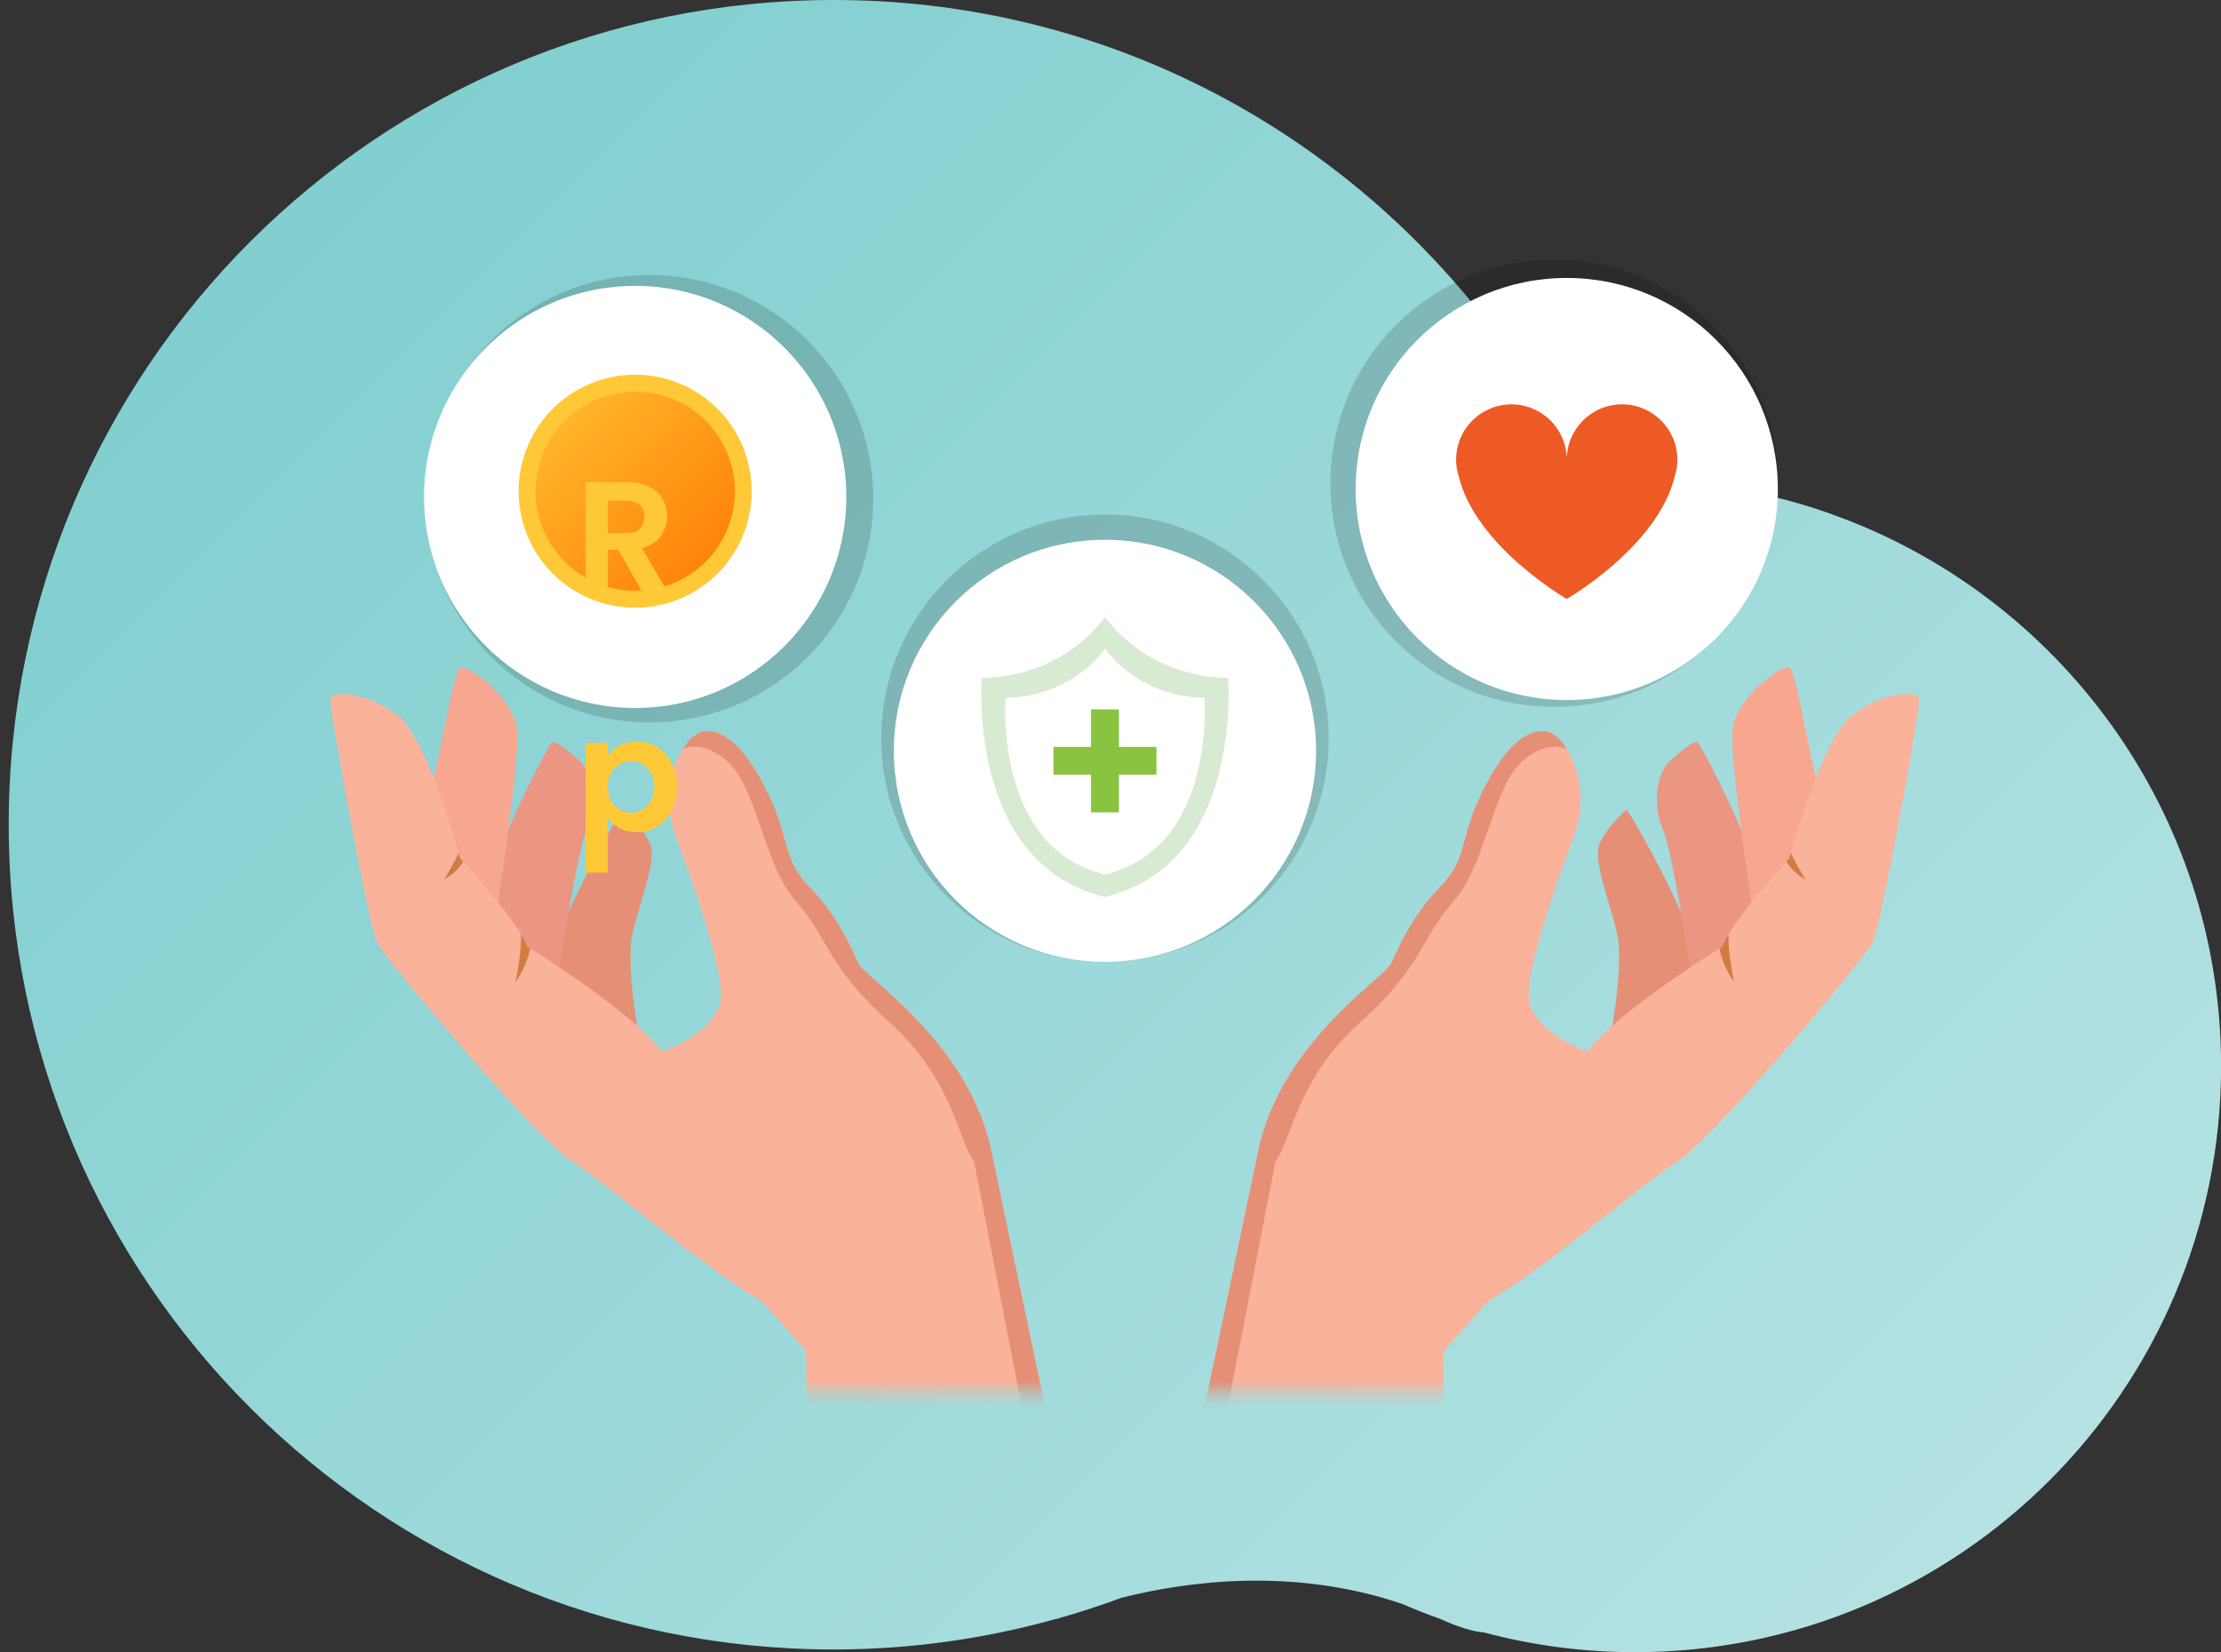
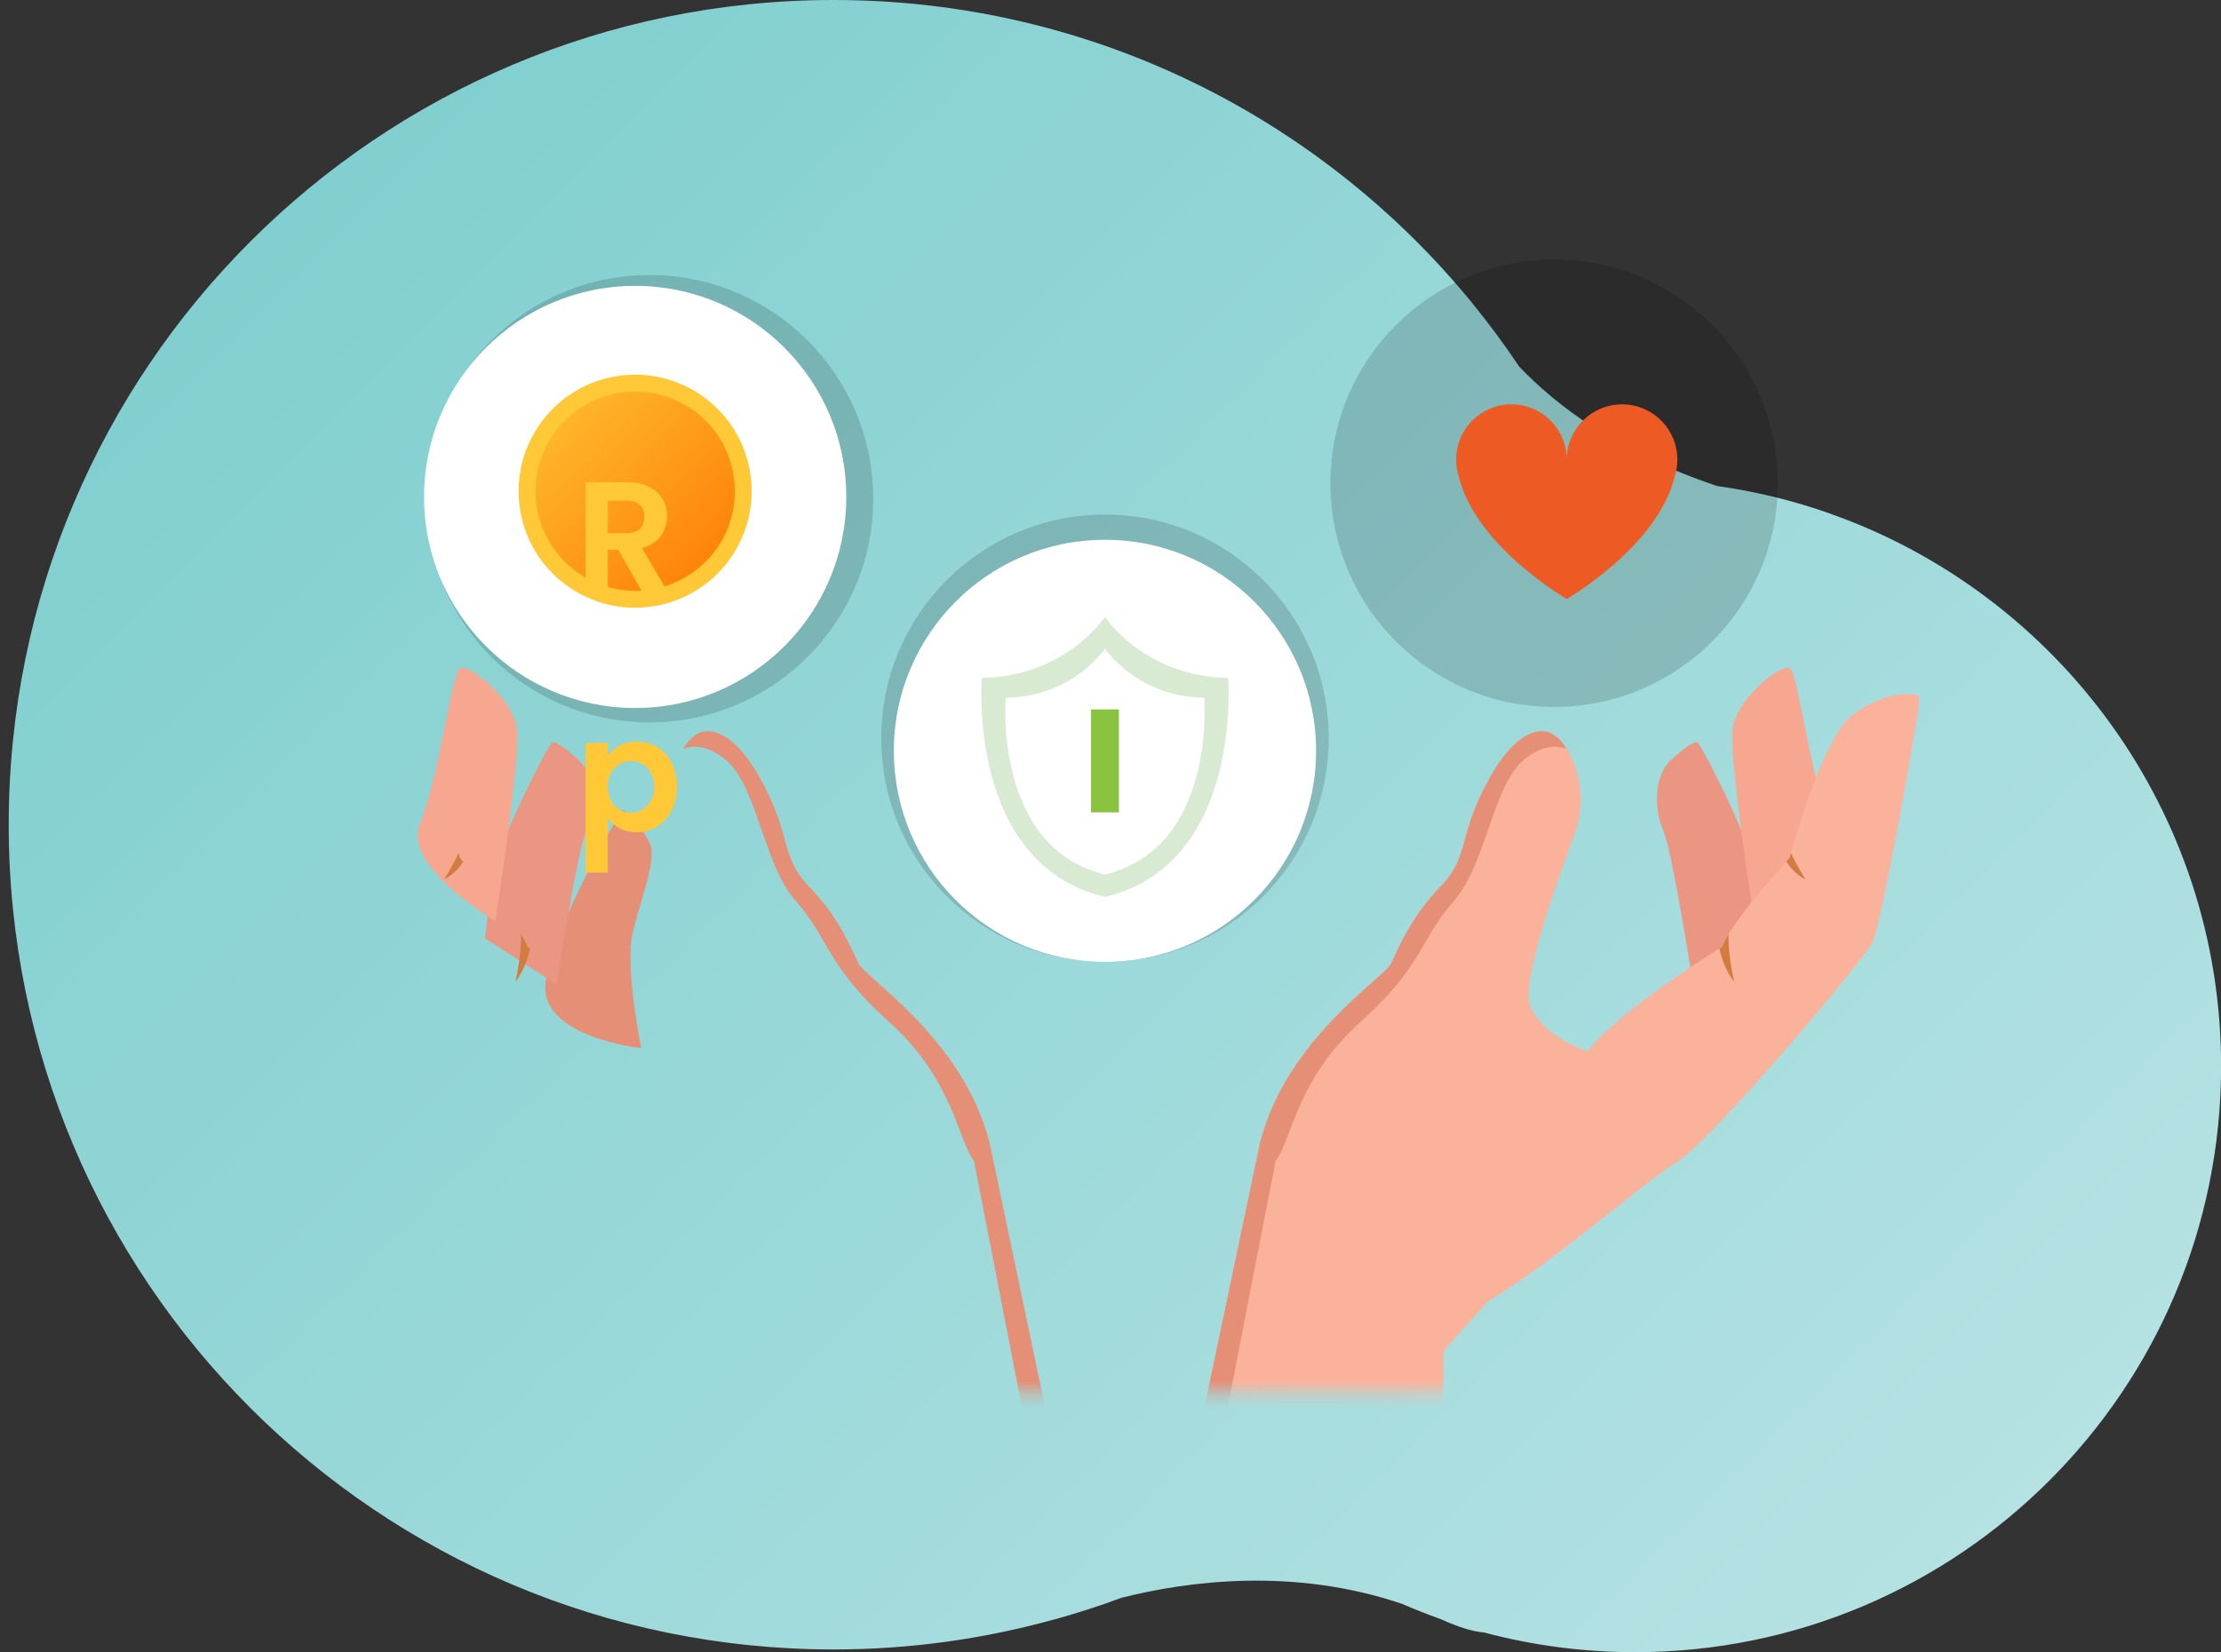
<svg xmlns="http://www.w3.org/2000/svg" width="168" height="125" viewBox="0 0 168 125" fill="none">
  <rect x="0" y="0" width="168" height="125" fill="#333333" stroke="none" />
  <g clip-path="url(#clip0_9818_13860)">
    <path d="M138.451 38.866C138.451 38.866 138.434 38.86 138.422 38.854C135.688 37.888 132.836 37.187 129.89 36.774C122.418 34.276 117.722 30.67 114.935 27.765C113.827 26.109 112.649 24.512 111.394 22.974V22.968C99.957 8.956 82.557 0 63.059 0C28.595 0 0.659 27.936 0.659 62.4C0.659 96.864 28.595 124.8 63.059 124.8C68.875 124.8 74.502 123.992 79.84 122.502C79.84 122.502 79.852 122.502 79.864 122.502C81.549 122.03 83.211 121.494 84.837 120.887C89.793 119.638 97.812 118.554 106.061 121.353C107.016 121.765 107.988 122.154 108.972 122.502C108.972 122.502 108.984 122.502 108.99 122.508C110.357 123.132 111.423 123.444 112.231 123.509C115.878 124.481 119.714 125.006 123.673 125.006C148.156 125.006 168.007 105.155 168.007 80.672C168.007 61.375 155.669 44.959 138.457 38.872L138.451 38.866Z" fill="url(#paint0_linear_9818_13860)" />
    <mask id="mask0_9818_13860" style="mask-type:luminance" maskUnits="userSpaceOnUse" x="19" y="47" width="132" height="59">
      <path d="M150.56 47.027H19.379V105.361H150.56V47.027Z" fill="white" />
    </mask>
    <g mask="url(#mask0_9818_13860)">
      <path d="M48.505 79.305C48.505 79.305 47.232 73.118 47.868 70.525C48.499 67.933 49.654 65.111 49.188 63.897C48.722 62.677 47.232 61.316 47.12 61.275C47.008 61.233 41.652 70.361 41.257 74.426C40.862 78.492 48.51 79.305 48.51 79.305H48.505Z" fill="#E58F77" />
      <path d="M42.1 74.462C42.1 74.462 43.679 64.315 44.356 62.819C45.034 61.316 45.105 58.723 43.773 57.51C42.441 56.296 41.958 56.107 41.764 56.16C41.569 56.213 38.9 61.363 37.998 63.979C37.097 66.596 36.696 71.003 36.696 71.003L42.094 74.462H42.1Z" fill="#EA9683" />
      <path d="M37.48 69.671C37.48 69.671 39.307 57.816 39.118 55.329C38.936 52.843 35.43 50.262 34.805 50.533C34.181 50.804 33.191 58.9 31.782 62.264C30.374 65.629 37.48 69.677 37.48 69.677V69.671Z" fill="#F7A68F" />
-       <path d="M74.826 86.364C72.787 78.557 65.486 74.02 64.938 72.9C64.39 71.781 63.495 69.447 61.203 67.079C58.904 64.71 59.983 63.243 57.402 58.718C54.815 54.198 52.788 55.5 52.788 55.5C52.058 55.954 52.034 56.148 51.657 56.679C51.527 56.855 51.404 57.091 51.28 57.362C50.425 59.23 50.396 61.369 51.115 63.29C52.564 67.138 55.092 74.362 54.414 76.094C53.478 78.48 50.072 79.553 50.072 79.553C47.951 76.736 41.334 72.535 40.114 71.769C39.99 71.686 39.919 71.645 39.919 71.645C39.807 71.362 39.631 71.032 39.413 70.673C38.24 68.758 35.824 66.042 35.052 65.193C34.899 65.028 34.811 64.928 34.811 64.928C34.811 64.928 34.775 64.787 34.699 64.533C34.204 62.771 32.1 55.659 30.056 54.098C27.716 52.312 25.147 52.277 24.994 52.796C24.853 53.308 27.869 70.001 28.512 71.292C29.154 72.576 40.479 86.111 43.331 87.92C46.177 89.729 52.641 95.486 57.655 98.497L60.961 102.197L61.214 117.523H81.372L74.831 86.364H74.826Z" fill="#FAB29A" />
      <path d="M74.826 86.364C72.787 78.557 65.487 74.02 64.939 72.9C64.391 71.781 63.495 69.447 61.203 67.079C58.905 64.71 59.983 63.243 57.402 58.717C54.816 54.198 52.789 55.5 52.789 55.5C52.058 55.954 52.034 56.148 51.657 56.679C52.3 56.402 53.425 56.284 54.898 57.498C57.284 59.472 57.715 65.376 60.219 68.204C62.723 71.026 62.499 73.065 67.296 77.361C72.092 81.662 72.487 86.347 73.677 87.849L79.445 117.517H81.372L74.832 86.358L74.826 86.364Z" fill="#E58F77" />
      <path d="M39.401 70.673C39.619 71.032 39.796 71.356 39.907 71.645C39.907 71.645 39.978 71.686 40.102 71.769C39.955 72.446 39.636 73.442 38.982 74.297C38.982 74.297 39.483 72.122 39.407 70.679L39.401 70.673Z" fill="#D37C42" />
      <path d="M33.585 66.543C33.585 66.543 34.298 65.441 34.687 64.527C34.758 64.781 34.799 64.922 34.799 64.922C34.799 64.922 34.887 65.016 35.04 65.187C34.799 65.582 34.345 66.148 33.585 66.543Z" fill="#D37C42" />
-       <path d="M121.658 79.305C121.658 79.305 122.93 73.118 122.294 70.525C121.663 67.933 120.508 65.111 120.974 63.897C121.439 62.677 122.93 61.316 123.042 61.275C123.154 61.233 128.51 70.361 128.905 74.426C129.3 78.492 121.652 79.305 121.652 79.305H121.658Z" fill="#E58F77" />
      <path d="M128.062 74.462C128.062 74.462 126.483 64.315 125.805 62.819C125.128 61.316 125.057 58.723 126.389 57.51C127.72 56.296 128.204 56.107 128.398 56.16C128.592 56.213 131.262 61.363 132.163 63.979C133.065 66.596 133.465 71.003 133.465 71.003L128.068 74.462H128.062Z" fill="#EA9683" />
      <path d="M132.682 69.671C132.682 69.671 130.855 57.816 131.044 55.329C131.227 52.843 134.733 50.262 135.357 50.533C135.982 50.804 136.972 58.9 138.38 62.264C139.788 65.629 132.682 69.677 132.682 69.677V69.671Z" fill="#F7A68F" />
      <path d="M95.336 86.364C97.375 78.557 104.676 74.02 105.224 72.9C105.772 71.781 106.667 69.447 108.959 67.079C111.258 64.71 110.179 63.243 112.76 58.718C115.347 54.198 117.374 55.5 117.374 55.5C118.104 55.954 118.128 56.148 118.505 56.679C118.635 56.855 118.758 57.091 118.882 57.362C119.737 59.23 119.766 61.369 119.047 63.29C117.598 67.138 115.07 74.362 115.747 76.094C116.684 78.48 120.09 79.553 120.09 79.553C122.211 76.736 128.828 72.535 130.048 71.769C130.172 71.686 130.243 71.645 130.243 71.645C130.355 71.362 130.531 71.032 130.749 70.673C131.922 68.758 134.338 66.042 135.11 65.193C135.263 65.028 135.351 64.928 135.351 64.928C135.351 64.928 135.387 64.787 135.463 64.533C135.958 62.771 138.062 55.659 140.106 54.098C142.446 52.312 145.015 52.277 145.168 52.796C145.309 53.308 142.292 70.001 141.65 71.292C141.008 72.576 129.683 86.111 126.831 87.92C123.985 89.729 117.521 95.486 112.507 98.497L109.201 102.197L108.948 117.523H90.717H88.79L95.331 86.364H95.336Z" fill="#FAB29A" />
      <path d="M95.336 86.364C97.375 78.557 104.676 74.02 105.224 72.9C105.772 71.781 106.667 69.447 108.959 67.079C111.258 64.71 110.179 63.243 112.76 58.717C115.347 54.198 117.374 55.5 117.374 55.5C118.104 55.954 118.128 56.148 118.505 56.679C117.863 56.402 116.737 56.284 115.264 57.498C112.878 59.472 112.448 65.376 109.944 68.204C107.439 71.026 107.663 73.065 102.867 77.361C98.07 81.662 97.676 86.347 96.485 87.849L90.717 117.517H88.79L95.331 86.358L95.336 86.364Z" fill="#E58F77" />
      <path d="M130.761 70.673C130.543 71.032 130.366 71.356 130.254 71.645C130.254 71.645 130.183 71.686 130.06 71.769C130.207 72.446 130.525 73.442 131.179 74.297C131.179 74.297 130.678 72.122 130.755 70.679L130.761 70.673Z" fill="#D37C42" />
      <path d="M136.577 66.543C136.577 66.543 135.864 65.441 135.475 64.527C135.404 64.781 135.363 64.922 135.363 64.922C135.363 64.922 135.274 65.016 135.121 65.187C135.363 65.582 135.816 66.148 136.577 66.543Z" fill="#D37C42" />
    </g>
    <path opacity="0.15" d="M83.582 72.776C92.928 72.776 100.505 65.2 100.505 55.853C100.505 46.507 92.928 38.931 83.582 38.931C74.236 38.931 66.659 46.507 66.659 55.853C66.659 65.2 74.236 72.776 83.582 72.776Z" fill="black" />
    <path d="M83.582 72.776C92.4 72.776 99.55 65.627 99.55 56.808C99.55 47.989 92.4 40.84 83.582 40.84C74.763 40.84 67.613 47.989 67.613 56.808C67.613 65.627 74.763 72.776 83.582 72.776Z" fill="white" />
    <path d="M92.897 51.293C86.545 51.193 83.582 46.673 83.582 46.673C83.582 46.673 80.618 51.193 74.266 51.293C74.266 51.293 73.105 65.364 83.582 67.862C94.064 65.37 92.897 51.293 92.897 51.293Z" fill="#D9EAD3" />
    <path d="M91.094 52.795C85.968 52.713 83.582 49.071 83.582 49.071C83.582 49.071 81.189 52.719 76.069 52.795C76.069 52.795 75.132 64.144 83.582 66.159C92.037 64.144 91.094 52.795 91.094 52.795Z" fill="white" />
    <path d="M84.636 53.673H82.526V61.463H84.636V53.673Z" fill="#89C33F" />
-     <path d="M79.686 56.508V58.617H87.476V56.508H79.686Z" fill="#89C33F" />
    <path opacity="0.15" d="M117.557 53.485C126.903 53.485 134.479 45.908 134.479 36.562C134.479 27.216 126.903 19.639 117.557 19.639C108.21 19.639 100.634 27.216 100.634 36.562C100.634 45.908 108.21 53.485 117.557 53.485Z" fill="black" />
-     <path d="M118.511 52.966C127.33 52.966 134.479 45.817 134.479 36.998C134.479 28.179 127.33 21.03 118.511 21.03C109.692 21.03 102.543 28.179 102.543 36.998C102.543 45.817 109.692 52.966 118.511 52.966Z" fill="white" />
    <path d="M122.694 30.593C120.384 30.593 118.511 32.467 118.511 34.776C118.511 32.467 116.637 30.593 114.327 30.593C112.017 30.593 110.144 32.467 110.144 34.776C110.144 35.212 110.208 35.637 110.338 36.031C111.611 41.34 118.511 45.318 118.511 45.318C118.511 45.318 125.411 41.34 126.683 36.031C126.807 35.637 126.878 35.212 126.878 34.776C126.878 32.467 125.004 30.593 122.694 30.593Z" fill="#EE5A24" />
    <path opacity="0.15" d="M49.13 54.657C58.476 54.657 66.053 47.081 66.053 37.734C66.053 28.388 58.476 20.811 49.13 20.811C39.784 20.811 32.207 28.388 32.207 37.734C32.207 47.081 39.784 54.657 49.13 54.657Z" fill="black" />
    <path d="M48.045 53.567C56.864 53.567 64.014 46.418 64.014 37.599C64.014 28.78 56.864 21.63 48.045 21.63C39.226 21.63 32.077 28.78 32.077 37.599C32.077 46.418 39.226 53.567 48.045 53.567Z" fill="white" />
    <path d="M49.692 45.825C54.475 44.915 57.613 40.3 56.703 35.517C55.792 30.735 51.177 27.596 46.395 28.506C41.612 29.417 38.474 34.032 39.384 38.815C40.295 43.597 44.91 46.736 49.692 45.825Z" fill="#FFC837" />
    <path d="M48.039 44.705C46.755 44.705 45.482 44.369 44.357 43.739C40.733 41.706 39.437 37.098 41.475 33.474C42.807 31.1 45.329 29.627 48.057 29.627C49.342 29.627 50.614 29.962 51.74 30.593C53.496 31.577 54.763 33.191 55.305 35.13C55.847 37.069 55.605 39.101 54.621 40.857C53.29 43.232 50.768 44.705 48.039 44.705Z" fill="url(#paint1_linear_9818_13860)" />
    <path d="M48.615 44.86L46.767 41.596H45.975V44.86H44.295V36.484H47.439C48.087 36.484 48.639 36.6 49.095 36.832C49.551 37.056 49.891 37.364 50.115 37.756C50.347 38.14 50.463 38.572 50.463 39.052C50.463 39.604 50.303 40.104 49.983 40.552C49.663 40.992 49.187 41.296 48.555 41.464L50.559 44.86H48.615ZM45.975 40.336H47.379C47.835 40.336 48.175 40.228 48.399 40.012C48.623 39.788 48.735 39.48 48.735 39.088C48.735 38.704 48.623 38.408 48.399 38.2C48.175 37.984 47.835 37.876 47.379 37.876H45.975V40.336ZM45.975 57.172C46.191 56.868 46.487 56.616 46.863 56.416C47.247 56.208 47.683 56.104 48.171 56.104C48.739 56.104 49.251 56.244 49.707 56.524C50.171 56.804 50.535 57.204 50.799 57.724C51.071 58.236 51.207 58.832 51.207 59.512C51.207 60.192 51.071 60.796 50.799 61.324C50.535 61.844 50.171 62.248 49.707 62.536C49.251 62.824 48.739 62.968 48.171 62.968C47.683 62.968 47.251 62.868 46.875 62.668C46.507 62.468 46.207 62.216 45.975 61.912V66.028H44.295V56.212H45.975V57.172ZM49.491 59.512C49.491 59.112 49.407 58.768 49.239 58.48C49.079 58.184 48.863 57.96 48.591 57.808C48.327 57.656 48.039 57.58 47.727 57.58C47.423 57.58 47.135 57.66 46.863 57.82C46.599 57.972 46.383 58.196 46.215 58.492C46.055 58.788 45.975 59.136 45.975 59.536C45.975 59.936 46.055 60.284 46.215 60.58C46.383 60.876 46.599 61.104 46.863 61.264C47.135 61.416 47.423 61.492 47.727 61.492C48.039 61.492 48.327 61.412 48.591 61.252C48.863 61.092 49.079 60.864 49.239 60.568C49.407 60.272 49.491 59.92 49.491 59.512Z" fill="#FFC837" />
  </g>
  <defs>
    <linearGradient id="paint0_linear_9818_13860" x1="138.045" y1="128.989" x2="23.133" y2="14.077" gradientUnits="userSpaceOnUse">
      <stop stop-color="#B5E2E3" />
      <stop offset="1" stop-color="#81CFD0" />
    </linearGradient>
    <linearGradient id="paint1_linear_9818_13860" x1="38.394" y1="27.753" x2="54.203" y2="43.161" gradientUnits="userSpaceOnUse">
      <stop stop-color="#FFC837" />
      <stop offset="1" stop-color="#FF8008" />
    </linearGradient>
    <clipPath id="clip0_9818_13860">
      <rect width="167.348" height="125" fill="white" transform="translate(0.659)" />
    </clipPath>
  </defs>
</svg>